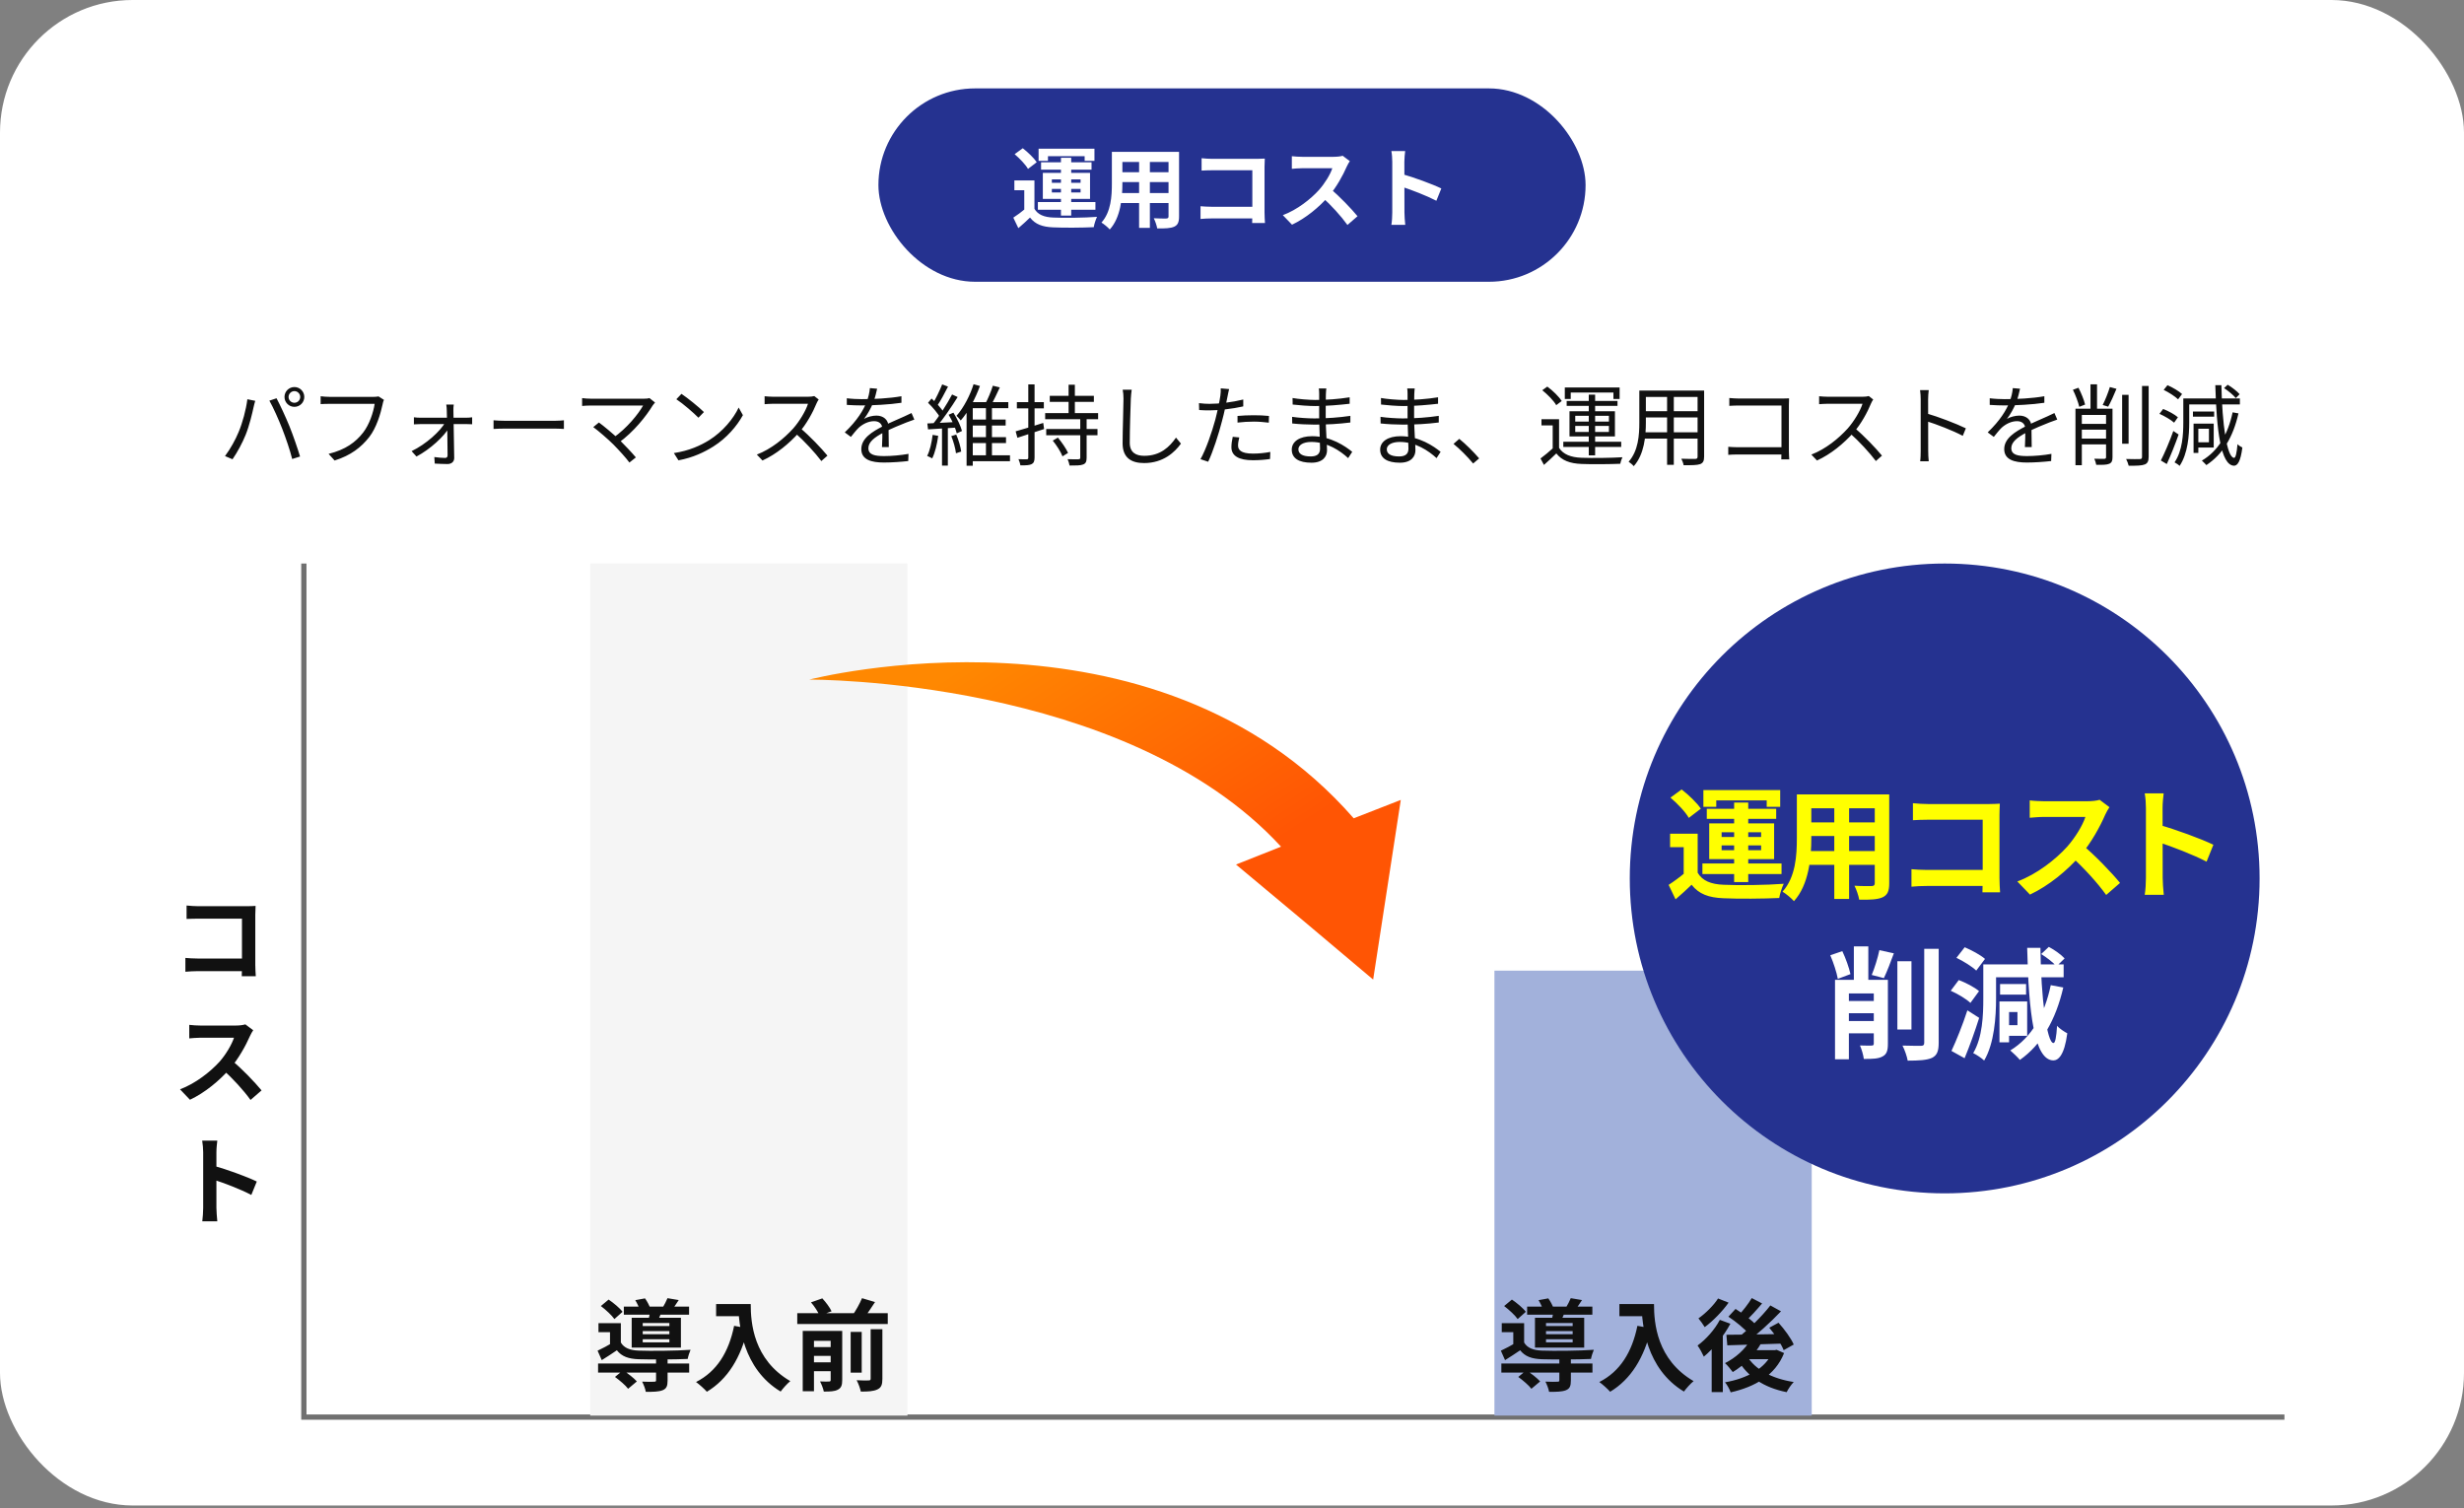
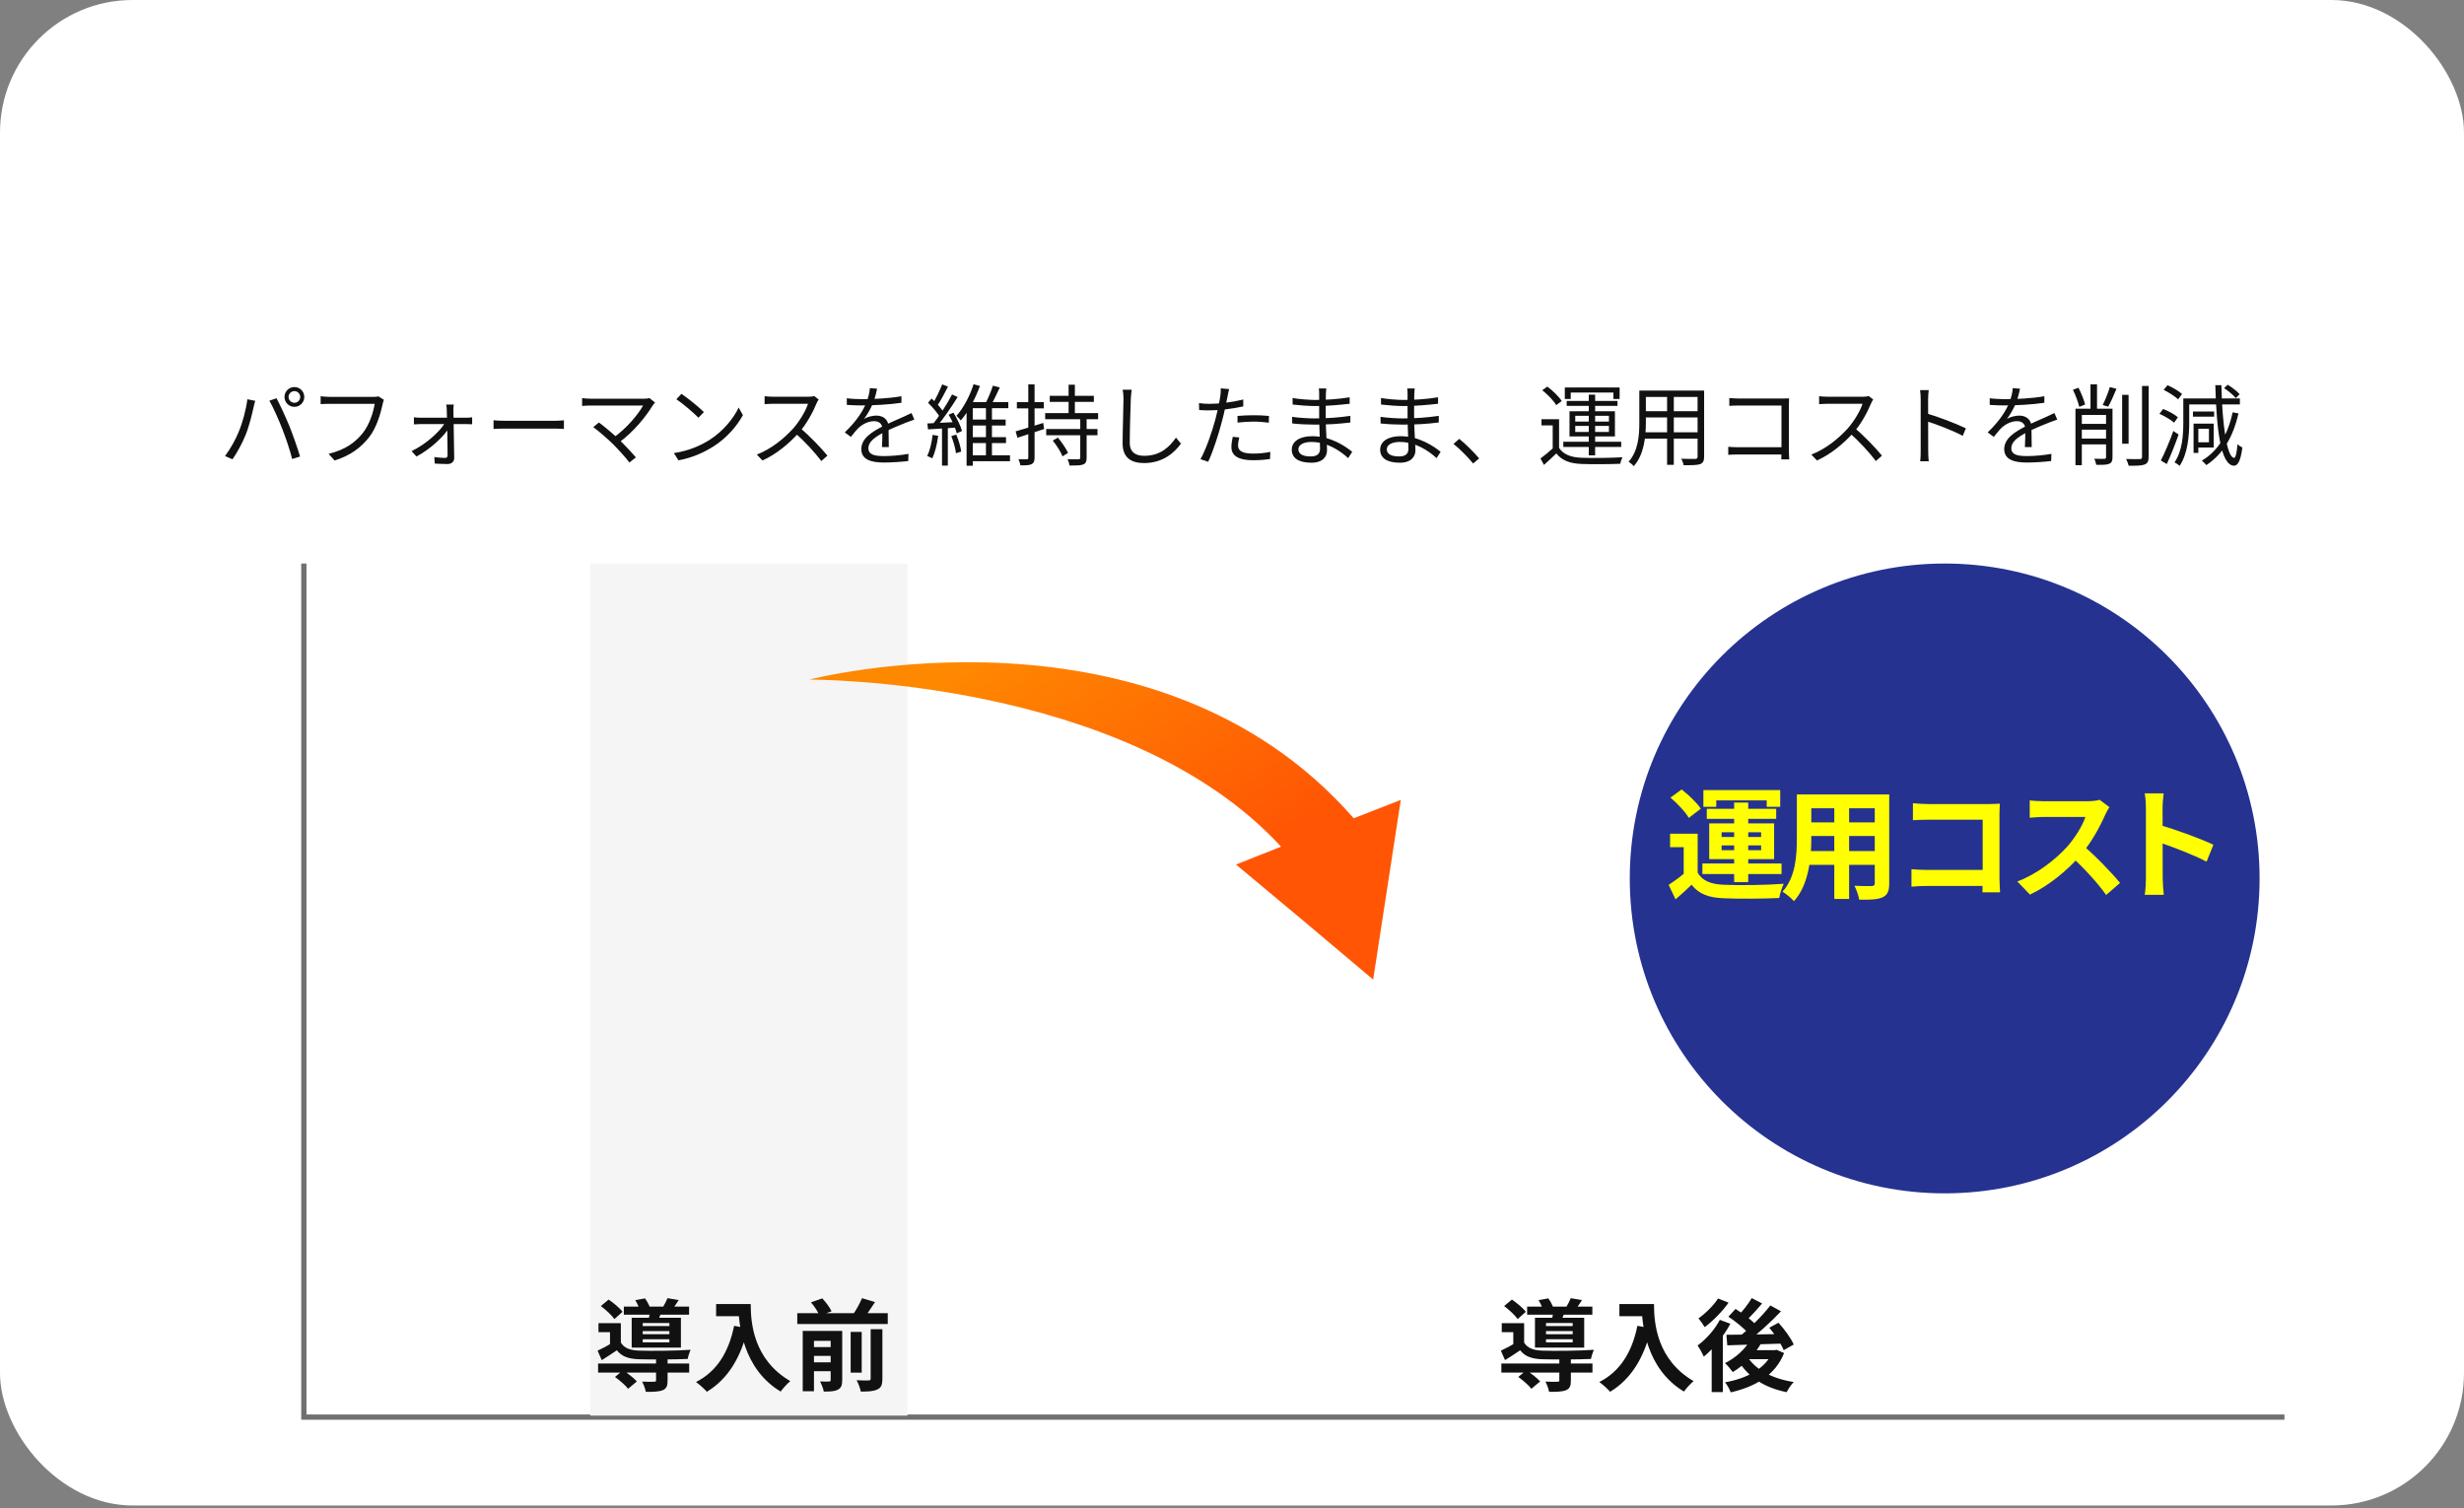
<svg xmlns="http://www.w3.org/2000/svg" width="446" height="273" viewBox="0 0 446 273" fill="none">
  <rect x="0" y="0" width="446" height="273" fill="#808080" stroke="none" />
  <rect width="446" height="272.5" rx="24" fill="white" />
-   <rect x="159" y="16" width="128" height="35" rx="17.5" fill="#253290" />
  <path d="M187.24 32.656V38.544H185.4V34.432H183.608V32.656H187.24ZM187.24 37.792C187.848 38.848 188.984 39.312 190.632 39.376C192.552 39.472 196.344 39.424 198.568 39.248C198.36 39.68 198.056 40.56 197.976 41.12C195.976 41.216 192.568 41.248 190.616 41.152C188.696 41.072 187.4 40.608 186.44 39.376C185.8 40 185.128 40.608 184.328 41.296L183.416 39.392C184.088 38.96 184.872 38.384 185.576 37.792H187.24ZM183.656 27.904L185.128 26.832C186.04 27.536 187.16 28.608 187.656 29.36L186.072 30.576C185.64 29.792 184.568 28.688 183.656 27.904ZM192.04 28.56H193.896V39.024H192.04V28.56ZM190.392 34.192V34.832H195.592V34.192H190.392ZM190.392 32.464V33.088H195.592V32.464H190.392ZM188.76 31.296H197.304V36H188.76V31.296ZM187.992 26.912H198.104V29.12H196.328V28.272H189.688V29.12H187.992V26.912ZM188.44 29.376H197.576V30.704H188.44V29.376ZM187.864 36.576H198.28V37.968H187.864V36.576ZM202.36 27.488H212.184V29.312H202.36V27.488ZM202.36 31.168H212.216V32.96H202.36V31.168ZM202.328 34.944H212.28V36.752H202.328V34.944ZM201.256 27.488H203.16V33.248C203.16 35.792 202.84 39.392 200.872 41.536C200.568 41.168 199.784 40.528 199.368 40.288C201.112 38.352 201.256 35.488 201.256 33.232V27.488ZM211.512 27.488H213.416V39.184C213.416 40.208 213.192 40.72 212.552 41.024C211.88 41.328 210.92 41.36 209.464 41.344C209.384 40.832 209.096 40 208.84 39.504C209.752 39.568 210.808 39.552 211.096 39.552C211.4 39.536 211.512 39.44 211.512 39.168V27.488ZM206.184 28.208H208.136V41.248H206.184V28.208ZM217.496 28.64C218.104 28.704 218.92 28.752 219.48 28.752H227.544C228.008 28.752 228.664 28.72 228.936 28.704C228.92 29.088 228.888 29.712 228.888 30.192V38.48C228.888 39.04 228.936 39.872 228.968 40.368H226.648C226.664 39.888 226.68 39.312 226.68 38.72V30.816H219.48C218.808 30.816 217.944 30.848 217.496 30.88V28.64ZM217.304 37.328C217.848 37.376 218.568 37.424 219.288 37.424H227.944V39.536H219.352C218.728 39.536 217.832 39.568 217.304 39.632V37.328ZM244.328 29.168C244.2 29.344 243.912 29.824 243.768 30.16C243.112 31.68 241.928 33.856 240.552 35.456C238.76 37.52 236.344 39.504 233.864 40.672L232.2 38.944C234.792 37.984 237.256 36.032 238.76 34.368C239.816 33.168 240.792 31.584 241.16 30.448C240.488 30.448 236.408 30.448 235.72 30.448C235.064 30.448 234.184 30.528 233.832 30.56V28.272C234.264 28.336 235.256 28.384 235.72 28.384C236.568 28.384 240.664 28.384 241.368 28.384C242.072 28.384 242.696 28.304 243.032 28.192L244.328 29.168ZM240.76 34.128C242.408 35.472 244.68 37.856 245.72 39.136L243.896 40.72C242.712 39.072 240.968 37.168 239.256 35.616L240.76 34.128ZM252.008 38.48C252.008 37.248 252.008 30.624 252.008 29.28C252.008 28.704 251.96 27.92 251.848 27.344H254.344C254.28 27.92 254.2 28.608 254.2 29.28C254.2 31.04 254.216 37.296 254.216 38.48C254.216 38.928 254.28 40.048 254.36 40.704H251.848C251.96 40.08 252.008 39.104 252.008 38.48ZM253.736 31.488C255.864 32.08 259.32 33.344 260.888 34.112L259.992 36.336C258.168 35.392 255.48 34.368 253.736 33.792V31.488Z" fill="white" />
  <path d="M52.231 71.848C52.231 72.44 52.711 72.904 53.287 72.904C53.863 72.904 54.343 72.44 54.343 71.848C54.343 71.272 53.863 70.792 53.287 70.792C52.711 70.792 52.231 71.272 52.231 71.848ZM51.495 71.848C51.495 70.856 52.295 70.056 53.287 70.056C54.279 70.056 55.079 70.856 55.079 71.848C55.079 72.84 54.279 73.64 53.287 73.64C52.295 73.64 51.495 72.84 51.495 71.848ZM43.191 78.2C43.895 76.536 44.551 74.104 44.775 72.264L46.199 72.552C46.087 72.904 45.975 73.384 45.895 73.72C45.687 74.712 45.127 77.08 44.455 78.728C43.863 80.184 42.983 81.832 42.087 83.128L40.727 82.552C41.735 81.208 42.647 79.528 43.191 78.2ZM51.079 77.592C50.439 75.944 49.447 73.72 48.759 72.52L50.055 72.088C50.679 73.256 51.703 75.464 52.391 77.144C53.031 78.728 53.879 81.176 54.311 82.632L52.887 83.08C52.487 81.464 51.735 79.288 51.079 77.592ZM69.495 72.376C69.383 72.6 69.319 72.856 69.255 73.176C68.903 74.856 68.135 77.432 66.855 79.08C65.399 80.952 63.495 82.44 60.567 83.352L59.479 82.152C62.583 81.384 64.375 80.024 65.719 78.312C66.855 76.856 67.591 74.632 67.815 73.096C66.887 73.096 60.551 73.096 59.623 73.096C58.983 73.096 58.439 73.128 58.039 73.144V71.72C58.471 71.784 59.111 71.832 59.639 71.832C60.551 71.832 66.935 71.832 67.655 71.832C67.895 71.832 68.215 71.816 68.519 71.752L69.495 72.376ZM82.135 73.224C82.071 73.56 82.071 73.944 82.071 74.312C82.103 75.72 82.183 80.584 82.215 82.904C82.215 83.592 81.703 83.992 80.999 83.992C80.375 83.992 79.319 83.944 78.695 83.912L78.615 82.728C79.271 82.824 80.103 82.888 80.567 82.888C80.871 82.888 81.015 82.712 81.015 82.408C81.015 80.52 80.935 75.72 80.871 74.312C80.871 73.992 80.839 73.576 80.775 73.224H82.135ZM74.919 75.528C75.303 75.592 75.735 75.608 76.119 75.608C76.791 75.608 83.735 75.608 84.391 75.608C84.727 75.608 85.239 75.576 85.463 75.528V76.792C85.191 76.776 84.743 76.76 84.439 76.76C83.863 76.76 76.711 76.76 76.135 76.76C75.719 76.76 75.303 76.776 74.919 76.808V75.528ZM74.503 81.656C77.079 80.424 79.703 78.072 80.631 76.392L81.287 76.408L81.303 77.368C80.455 78.936 77.831 81.352 75.383 82.632L74.503 81.656ZM89.335 76.072C89.831 76.12 90.663 76.168 91.575 76.168C92.743 76.168 99.159 76.168 100.343 76.168C101.143 76.168 101.703 76.104 102.071 76.072V77.64C101.735 77.624 101.063 77.576 100.359 77.576C99.143 77.576 92.759 77.576 91.575 77.576C90.695 77.576 89.847 77.608 89.335 77.64V76.072ZM118.567 72.856C118.407 73.032 118.263 73.208 118.167 73.352C116.967 75.32 114.759 78.136 111.927 80.184L110.935 79.288C113.495 77.512 115.559 74.92 116.407 73.4C114.967 73.4 107.911 73.4 106.999 73.4C106.359 73.4 105.671 73.448 105.367 73.48V72.056C105.799 72.12 106.439 72.168 106.999 72.168C107.815 72.168 114.935 72.168 116.535 72.168C116.967 72.168 117.335 72.136 117.559 72.056L118.567 72.856ZM111.031 80.456C110.071 79.496 108.231 77.912 107.383 77.304L108.407 76.472C109.143 77 110.999 78.52 112.151 79.64C113.159 80.648 114.407 81.96 115.095 82.792L113.927 83.72C113.335 82.904 112.055 81.496 111.031 80.456ZM123.351 71.288C124.471 72.04 126.535 73.704 127.415 74.584L126.423 75.608C125.607 74.776 123.623 73.048 122.423 72.264L123.351 71.288ZM121.975 82.008C124.759 81.592 126.839 80.616 128.359 79.672C130.839 78.12 132.775 75.752 133.703 73.768L134.471 75.144C133.383 77.128 131.527 79.304 129.111 80.824C127.495 81.832 125.479 82.824 122.807 83.32L121.975 82.008ZM148.19 72.312C148.094 72.44 147.886 72.792 147.806 73C147.166 74.584 145.95 76.824 144.622 78.296C142.83 80.296 140.542 82.2 138.014 83.352L136.99 82.28C139.582 81.288 141.934 79.368 143.582 77.544C144.67 76.312 145.838 74.408 146.254 73.08C145.678 73.08 140.558 73.08 140.014 73.08C139.438 73.08 138.574 73.144 138.398 73.16V71.72C138.606 71.752 139.518 71.816 140.014 71.816C140.638 71.816 145.582 71.816 146.19 71.816C146.702 71.816 147.134 71.768 147.39 71.688L148.19 72.312ZM144.83 77.464C146.558 78.904 148.686 81.144 149.774 82.472L148.67 83.448C147.518 81.928 145.646 79.88 143.918 78.36L144.83 77.464ZM158.766 70.36C158.622 70.984 158.446 71.864 158.03 72.936C157.63 73.912 157.038 74.984 156.398 75.816C157.022 75.448 157.934 75.224 158.638 75.224C159.87 75.224 160.83 75.96 160.83 77.256C160.83 78.088 160.862 79.928 160.878 80.92H159.646C159.71 80.072 159.726 78.424 159.71 77.592C159.694 76.664 159.054 76.232 158.222 76.232C157.198 76.232 156.19 76.744 155.454 77.4C154.99 77.848 154.542 78.424 154.014 79.08L152.91 78.264C155.214 76.056 156.286 74.2 156.83 72.84C157.182 71.96 157.406 71 157.454 70.248L158.766 70.36ZM153.278 72.088C154.142 72.2 155.246 72.248 155.982 72.248C158.142 72.248 160.91 72.12 163.166 71.72V72.904C160.926 73.24 157.95 73.384 155.918 73.384C155.23 73.384 154.174 73.352 153.278 73.288V72.088ZM165.502 75.944C165.102 76.072 164.526 76.296 164.094 76.456C162.958 76.904 161.438 77.512 159.886 78.312C158.302 79.144 157.182 80.008 157.182 81.112C157.182 82.36 158.414 82.552 160.062 82.552C161.31 82.552 163.038 82.408 164.446 82.152L164.398 83.448C163.182 83.592 161.406 83.72 160.014 83.72C157.742 83.72 155.902 83.224 155.902 81.288C155.902 79.336 157.886 78.136 159.79 77.16C161.31 76.376 162.606 75.88 163.662 75.384C164.142 75.16 164.542 74.984 164.99 74.76L165.502 75.944ZM176.078 72.792H182.51V73.88H176.078V84.296H174.958V73.528L175.662 72.792H176.078ZM175.566 75.944H182.03V77.016H175.566V75.944ZM175.566 79.128H182.094V80.2H175.566V79.128ZM175.374 82.408H182.814V83.48H175.374V82.408ZM178.462 73.4H179.55V82.792H178.462V73.4ZM176.222 69.544L177.374 69.864C176.606 71.992 175.358 74.456 173.902 76.104C173.71 75.864 173.358 75.464 173.134 75.256C174.478 73.768 175.646 71.416 176.222 69.544ZM179.71 69.816L180.974 70.12C180.446 71.272 179.822 72.6 179.294 73.464L178.302 73.16C178.798 72.264 179.406 70.824 179.71 69.816ZM170.542 69.576L171.598 69.976C170.99 71.16 170.238 72.6 169.614 73.48L168.798 73.128C169.374 72.2 170.126 70.632 170.542 69.576ZM172.334 71.4L173.342 71.864C172.238 73.64 170.686 75.912 169.486 77.304L168.75 76.888C169.95 75.464 171.454 73.08 172.334 71.4ZM167.982 72.904L168.622 72.136C169.486 72.92 170.462 73.992 170.878 74.728L170.19 75.624C169.79 74.856 168.83 73.72 167.982 72.904ZM171.71 75.064L172.574 74.696C173.246 75.752 173.902 77.128 174.126 78.008L173.182 78.44C172.974 77.544 172.35 76.12 171.71 75.064ZM167.854 76.648C169.246 76.584 171.246 76.488 173.262 76.376V77.384C171.358 77.512 169.438 77.624 167.982 77.72L167.854 76.648ZM172.19 78.936L173.086 78.664C173.518 79.64 173.886 80.904 173.982 81.736L173.038 82.04C172.942 81.192 172.59 79.912 172.19 78.936ZM168.814 78.712L169.822 78.888C169.614 80.408 169.246 81.944 168.734 82.968C168.542 82.84 168.062 82.632 167.822 82.52C168.334 81.544 168.638 80.104 168.814 78.712ZM170.51 77.112H171.566V84.28H170.51V77.112ZM190.014 71.64H197.998V72.744H190.014V71.64ZM189.374 77.656H198.654V78.776H189.374V77.656ZM189.182 74.776H198.766V75.88H189.182V74.776ZM193.422 69.64H194.558V75.352H193.422V69.64ZM195.534 75.64H196.686V82.84C196.686 83.56 196.526 83.896 196.046 84.072C195.582 84.264 194.798 84.264 193.598 84.264C193.55 83.928 193.39 83.448 193.246 83.112C194.142 83.144 194.974 83.144 195.214 83.128C195.47 83.112 195.534 83.048 195.534 82.824V75.64ZM190.558 79.752L191.486 79.208C192.19 80.056 192.99 81.208 193.326 81.976L192.318 82.6C192.03 81.816 191.262 80.616 190.558 79.752ZM183.838 78.072C185.102 77.72 186.99 77.144 188.83 76.552L188.99 77.656C187.31 78.216 185.518 78.792 184.158 79.24L183.838 78.072ZM184.062 72.792H188.942V73.912H184.062V72.792ZM186.126 69.576H187.262V82.84C187.262 83.496 187.102 83.832 186.702 84.024C186.334 84.2 185.71 84.248 184.702 84.232C184.654 83.944 184.51 83.448 184.35 83.112C185.054 83.144 185.662 83.144 185.854 83.128C186.046 83.128 186.126 83.064 186.126 82.84V69.576ZM204.846 70.536C204.766 71.064 204.718 71.624 204.686 72.152C204.622 73.96 204.494 77.752 204.494 80.136C204.494 81.896 205.598 82.504 207.118 82.504C210.046 82.504 211.71 80.872 212.862 79.208L213.758 80.296C212.67 81.816 210.59 83.816 207.086 83.816C204.782 83.816 203.198 82.872 203.198 80.248C203.198 77.88 203.358 73.832 203.358 72.152C203.358 71.56 203.31 71 203.214 70.536H204.846ZM222.478 70.424C222.382 70.776 222.27 71.384 222.206 71.688C221.966 72.84 221.63 74.648 221.182 76.248C220.606 78.52 219.534 81.832 218.686 83.576L217.294 83.112C218.254 81.448 219.374 78.2 219.982 75.944C220.366 74.472 220.782 72.456 220.894 71.624C220.958 71.176 220.99 70.632 220.958 70.296L222.478 70.424ZM218.942 73.096C220.702 73.096 223.054 72.808 225.038 72.312V73.56C223.054 74.008 220.638 74.28 218.91 74.28C218.206 74.28 217.646 74.264 217.054 74.216L217.022 72.968C217.774 73.064 218.35 73.096 218.942 73.096ZM223.998 75.288C224.83 75.208 225.902 75.16 226.926 75.16C227.854 75.16 228.83 75.192 229.694 75.288L229.662 76.504C228.83 76.408 227.902 76.312 226.958 76.312C225.966 76.312 224.974 76.376 223.998 76.488V75.288ZM224.318 79.176C224.19 79.704 224.094 80.2 224.094 80.616C224.094 81.368 224.526 82.104 226.798 82.104C227.854 82.104 228.942 81.992 229.934 81.8L229.886 83.08C229.022 83.208 227.95 83.304 226.782 83.304C224.27 83.304 222.894 82.536 222.894 80.952C222.894 80.344 222.99 79.736 223.134 79.064L224.318 79.176ZM240.074 70.312C240.042 70.584 240.01 70.904 239.994 71.384C239.962 72.024 239.962 74.168 239.962 75.512C239.962 77.624 240.202 80.424 240.202 81.496C240.202 82.616 239.466 83.752 237.386 83.752C235.082 83.752 233.818 82.936 233.818 81.384C233.818 79.928 235.21 78.952 237.514 78.952C240.89 78.952 243.53 80.776 244.762 81.784L244.026 82.92C242.586 81.592 240.218 79.992 237.37 79.992C235.834 79.992 235.018 80.584 235.018 81.32C235.018 82.072 235.642 82.616 237.226 82.616C238.154 82.616 238.938 82.344 238.938 81.224C238.938 79.992 238.778 76.92 238.778 75.512C238.778 74.072 238.778 72.392 238.778 71.272C238.778 71 238.762 70.52 238.714 70.312H240.074ZM233.962 72.04C234.986 72.232 236.986 72.392 238.042 72.392C240.074 72.392 242.218 72.248 244.298 71.912V73.08C242.49 73.288 240.202 73.496 238.058 73.496C236.954 73.496 234.986 73.352 233.978 73.224L233.962 72.04ZM233.882 75.448C235.018 75.624 236.842 75.736 237.898 75.736C240.218 75.736 242.346 75.576 244.426 75.272V76.472C242.25 76.744 240.298 76.856 237.898 76.856C236.794 76.856 235.034 76.776 233.898 76.648L233.882 75.448ZM256.074 70.312C256.042 70.584 256.01 70.904 255.994 71.384C255.962 72.024 255.962 74.168 255.962 75.512C255.962 77.624 256.202 80.424 256.202 81.496C256.202 82.616 255.466 83.752 253.386 83.752C251.082 83.752 249.818 82.936 249.818 81.384C249.818 79.928 251.21 78.952 253.514 78.952C256.89 78.952 259.53 80.776 260.762 81.784L260.026 82.92C258.586 81.592 256.218 79.992 253.37 79.992C251.834 79.992 251.018 80.584 251.018 81.32C251.018 82.072 251.642 82.616 253.226 82.616C254.154 82.616 254.938 82.344 254.938 81.224C254.938 79.992 254.778 76.92 254.778 75.512C254.778 74.072 254.778 72.392 254.778 71.272C254.778 71 254.762 70.52 254.714 70.312H256.074ZM249.962 72.04C250.986 72.232 252.986 72.392 254.042 72.392C256.074 72.392 258.218 72.248 260.298 71.912V73.08C258.49 73.288 256.202 73.496 254.058 73.496C252.954 73.496 250.986 73.352 249.978 73.224L249.962 72.04ZM249.882 75.448C251.018 75.624 252.842 75.736 253.898 75.736C256.218 75.736 258.346 75.576 260.426 75.272V76.472C258.25 76.744 256.298 76.856 253.898 76.856C252.794 76.856 251.034 76.776 249.898 76.648L249.882 75.448ZM266.649 83.896C265.609 82.632 264.233 81.272 263.097 80.344L264.137 79.432C265.289 80.36 266.729 81.8 267.737 82.968L266.649 83.896ZM282.201 75.88V81.544H281.049V77H279.017V75.88H282.201ZM282.201 81.064C282.953 82.248 284.361 82.792 286.265 82.856C288.041 82.936 291.737 82.888 293.673 82.76C293.529 83.032 293.337 83.592 293.289 83.944C291.481 84.024 288.057 84.056 286.265 83.976C284.153 83.896 282.697 83.336 281.705 82.072C281.001 82.76 280.265 83.448 279.465 84.152L278.841 82.984C279.545 82.472 280.409 81.752 281.161 81.064H282.201ZM279.161 70.632L280.073 69.976C281.065 70.696 282.185 71.8 282.681 72.584L281.689 73.336C281.241 72.536 280.137 71.416 279.161 70.632ZM287.577 71.432H288.729V82.424H287.577V71.432ZM285.129 77.096V78.184H291.225V77.096H285.129ZM285.129 75.256V76.312H291.225V75.256H285.129ZM284.089 74.44H292.313V79H284.089V74.44ZM283.241 70.136H293.161V72.216H292.041V71.048H284.313V72.216H283.241V70.136ZM283.577 72.568H292.777V73.464H283.577V72.568ZM282.969 79.96H293.449V80.904H282.969V79.96ZM297.401 70.696H307.753V71.848H297.401V70.696ZM297.401 74.424H307.737V75.56H297.401V74.424ZM297.321 78.248H307.769V79.384H297.321V78.248ZM296.729 70.696H297.913V76.504C297.913 78.936 297.625 82.248 295.721 84.376C295.529 84.136 295.049 83.736 294.793 83.576C296.553 81.592 296.729 78.744 296.729 76.488V70.696ZM307.273 70.696H308.457V82.648C308.457 83.432 308.265 83.8 307.737 84.008C307.193 84.2 306.265 84.216 304.745 84.2C304.697 83.88 304.505 83.352 304.329 83.032C305.465 83.08 306.553 83.064 306.857 83.064C307.161 83.048 307.273 82.952 307.273 82.648V70.696ZM301.753 71.128H302.969V84.136H301.753V71.128ZM313.017 72.04C313.561 72.088 314.249 72.136 314.777 72.136H322.649C323.049 72.136 323.513 72.12 323.833 72.104C323.817 72.456 323.801 72.968 323.801 73.336V81.608C323.801 82.184 323.849 82.904 323.865 83.144H322.425C322.425 82.904 322.457 82.312 322.457 81.736V73.4H314.777C314.185 73.4 313.401 73.432 313.017 73.464V72.04ZM312.825 80.872C313.225 80.904 313.929 80.952 314.585 80.952H323.177V82.264H314.633C313.977 82.264 313.257 82.28 312.825 82.328V80.872ZM339.065 72.312C338.969 72.44 338.761 72.792 338.681 73C338.041 74.584 336.825 76.824 335.497 78.296C333.705 80.296 331.417 82.2 328.889 83.352L327.865 82.28C330.457 81.288 332.809 79.368 334.457 77.544C335.545 76.312 336.713 74.408 337.129 73.08C336.553 73.08 331.433 73.08 330.889 73.08C330.313 73.08 329.449 73.144 329.273 73.16V71.72C329.481 71.752 330.393 71.816 330.889 71.816C331.513 71.816 336.457 71.816 337.065 71.816C337.577 71.816 338.009 71.768 338.265 71.688L339.065 72.312ZM335.705 77.464C337.433 78.904 339.561 81.144 340.649 82.472L339.545 83.448C338.393 81.928 336.521 79.88 334.793 78.36L335.705 77.464ZM347.657 81.592C347.657 80.696 347.657 73.624 347.657 72.296C347.657 71.832 347.625 71.128 347.545 70.616H349.113C349.049 71.112 349.001 71.8 349.001 72.296C349.001 74.776 349.017 80.84 349.017 81.592C349.017 82.104 349.049 82.968 349.113 83.496H347.561C347.641 82.984 347.657 82.184 347.657 81.592ZM348.713 74.824C350.825 75.432 354.057 76.664 355.833 77.528L355.273 78.888C353.449 77.912 350.457 76.776 348.713 76.232V74.824ZM365.641 70.36C365.497 70.984 365.321 71.864 364.905 72.936C364.505 73.912 363.913 74.984 363.273 75.816C363.897 75.448 364.809 75.224 365.513 75.224C366.745 75.224 367.705 75.96 367.705 77.256C367.705 78.088 367.737 79.928 367.753 80.92H366.521C366.585 80.072 366.601 78.424 366.585 77.592C366.569 76.664 365.929 76.232 365.097 76.232C364.073 76.232 363.065 76.744 362.329 77.4C361.865 77.848 361.417 78.424 360.889 79.08L359.785 78.264C362.089 76.056 363.161 74.2 363.705 72.84C364.057 71.96 364.281 71 364.329 70.248L365.641 70.36ZM360.153 72.088C361.017 72.2 362.121 72.248 362.857 72.248C365.017 72.248 367.785 72.12 370.041 71.72V72.904C367.801 73.24 364.825 73.384 362.793 73.384C362.105 73.384 361.049 73.352 360.153 73.288V72.088ZM372.377 75.944C371.977 76.072 371.401 76.296 370.969 76.456C369.833 76.904 368.313 77.512 366.761 78.312C365.177 79.144 364.057 80.008 364.057 81.112C364.057 82.36 365.289 82.552 366.937 82.552C368.185 82.552 369.913 82.408 371.321 82.152L371.273 83.448C370.057 83.592 368.281 83.72 366.889 83.72C364.617 83.72 362.777 83.224 362.777 81.288C362.777 79.336 364.761 78.136 366.665 77.16C368.185 76.376 369.481 75.88 370.537 75.384C371.017 75.16 371.417 74.984 371.865 74.76L372.377 75.944ZM384.121 71.464H385.289V80.312H384.121V71.464ZM387.721 69.864H388.921V82.68C388.921 83.512 388.697 83.88 388.201 84.072C387.673 84.28 386.777 84.312 385.305 84.296C385.225 83.96 385.033 83.432 384.841 83.08C385.993 83.112 386.985 83.112 387.305 83.096C387.609 83.096 387.721 83 387.721 82.696V69.864ZM376.137 79.384H382.121V80.44H376.137V79.384ZM376.137 76.728H382.121V77.768H376.137V76.728ZM378.393 69.56H379.577V74.744H378.393V69.56ZM381.209 73.976H382.377V82.76C382.377 83.416 382.233 83.752 381.785 83.944C381.337 84.136 380.633 84.152 379.433 84.136C379.385 83.832 379.241 83.352 379.081 83.032C379.913 83.064 380.681 83.048 380.905 83.048C381.129 83.032 381.209 82.968 381.209 82.744V73.976ZM375.209 70.552L376.217 70.184C376.713 71.144 377.225 72.408 377.417 73.224L376.361 73.64C376.169 72.808 375.689 71.512 375.209 70.552ZM381.897 70.056L383.097 70.376C382.633 71.496 382.073 72.776 381.593 73.608L380.601 73.304C381.049 72.44 381.609 71.032 381.897 70.056ZM375.673 73.976H381.817V75.112H376.825V84.2H375.673V73.976ZM402.569 70.248L403.225 69.64C404.009 70.104 404.937 70.824 405.385 71.352L404.697 72.056C404.265 71.528 403.353 70.76 402.569 70.248ZM397.545 76.68H400.697V81H397.545V80.056H399.833V77.608H397.545V76.68ZM404.121 74.632L405.177 74.824C404.201 79.128 402.345 82.216 399.369 84.184C399.193 83.976 398.777 83.576 398.553 83.368C401.513 81.624 403.257 78.648 404.121 74.632ZM395.193 72.12H396.265V76.44C396.265 78.776 396.025 82.088 394.521 84.328C394.329 84.12 393.865 83.816 393.609 83.688C395.049 81.576 395.193 78.616 395.193 76.44V72.12ZM395.849 72.12H405.433V73.208H395.849V72.12ZM396.937 74.488H400.777V75.416H396.937V74.488ZM397.049 76.68H397.913V81.976H397.049V76.68ZM391.641 70.568L392.329 69.72C393.257 70.12 394.393 70.792 394.969 71.32L394.249 72.28C393.705 71.752 392.585 71.032 391.641 70.568ZM390.873 74.904L391.545 74.024C392.489 74.392 393.641 75.016 394.217 75.528L393.529 76.504C392.969 75.992 391.817 75.32 390.873 74.904ZM391.129 83.352C391.785 82.072 392.729 79.88 393.385 78.008L394.345 78.648C393.737 80.392 392.905 82.456 392.201 83.992L391.129 83.352ZM400.985 69.72H402.089C402.217 76.696 403.081 82.808 404.377 82.872C404.665 82.888 404.873 81.992 405.001 80.392C405.193 80.632 405.673 80.904 405.881 81C405.561 83.608 404.969 84.296 404.377 84.296C401.961 84.232 401.209 77.816 400.985 69.72Z" fill="#111111" />
  <path d="M413.5 256.5H55V102" stroke="#707070" stroke-width="0.951" />
  <path d="M164.259 102H106.83V256.225H164.259V102Z" fill="#F5F5F5" />
-   <path d="M327.933 175.689H270.503V256.225H327.933V175.689Z" fill="#A2B1DB" />
  <path d="M236.138 166.847L223.726 156.483L231.877 153.25C203.718 122.633 146.475 123.013 146.475 123.013C146.475 123.013 208.906 106.754 245.03 148.115L253.552 144.787L251.051 161.047L248.55 177.306L236.138 166.847Z" fill="url(#paint0_linear_1105_405)" />
-   <path d="M33.772 163.9C34.42 163.972 35.338 164.026 35.932 164.026H44.734C45.256 164.026 45.976 163.99 46.264 163.972C46.246 164.386 46.21 165.07 46.21 165.592V174.646C46.21 175.258 46.264 176.176 46.3 176.698H43.762C43.78 176.176 43.798 175.564 43.798 174.916V166.276H35.932C35.194 166.276 34.276 166.312 33.772 166.33V163.9ZM33.556 173.386C34.15 173.44 34.942 173.494 35.734 173.494H45.166V175.78H35.806C35.122 175.78 34.132 175.834 33.556 175.888V173.386ZM45.832 186.476C45.688 186.674 45.382 187.196 45.22 187.574C44.5 189.23 43.186 191.606 41.692 193.352C39.73 195.602 37.102 197.78 34.384 199.058L32.584 197.168C35.392 196.124 38.092 193.982 39.748 192.164C40.9 190.85 41.944 189.068 42.358 187.826C41.62 187.826 37.084 187.826 36.346 187.826C35.608 187.826 34.654 187.916 34.258 187.952V185.504C34.744 185.576 35.824 185.63 36.346 185.63C37.264 185.63 41.8 185.63 42.592 185.63C43.348 185.63 44.032 185.54 44.41 185.414L45.832 186.476ZM41.908 191.912C43.726 193.352 46.21 195.98 47.344 197.366L45.346 199.094C44.068 197.312 42.16 195.242 40.27 193.532L41.908 191.912ZM36.778 218.628C36.778 217.296 36.778 210.06 36.778 208.584C36.778 207.954 36.706 207.09 36.598 206.46H39.334C39.262 207.09 39.172 207.846 39.172 208.584C39.172 210.51 39.172 217.332 39.172 218.628C39.172 219.132 39.262 220.356 39.334 221.058H36.616C36.706 220.374 36.778 219.33 36.778 218.628ZM38.65 210.996C40.99 211.644 44.752 213.012 46.48 213.858L45.49 216.288C43.51 215.244 40.558 214.128 38.65 213.516V210.996Z" fill="#111111" />
  <path d="M108.256 246.8H124.744V248.438H108.256V246.8ZM112.918 236.504H124.726V237.962H112.918V236.504ZM118.75 245.846H120.838V249.878C120.838 250.85 120.658 251.354 119.92 251.642C119.218 251.912 118.246 251.93 116.896 251.93C116.806 251.372 116.5 250.598 116.23 250.076C117.112 250.13 118.12 250.112 118.39 250.094C118.678 250.094 118.75 250.04 118.75 249.824V245.846ZM111.316 249.23L112.774 248.024C113.638 248.582 114.736 249.428 115.276 250.04L113.692 251.372C113.242 250.76 112.162 249.842 111.316 249.23ZM108.76 236.396L110.164 235.226C111.064 235.838 112.18 236.756 112.684 237.44L111.208 238.754C110.74 238.07 109.66 237.08 108.76 236.396ZM114.988 235.334L116.752 235.01C117.13 235.532 117.526 236.27 117.688 236.774L115.834 237.152C115.69 236.666 115.33 235.892 114.988 235.334ZM116.338 240.932V241.49H121.162V240.932H116.338ZM116.338 242.408V242.966H121.162V242.408H116.338ZM116.338 239.474V240.014H121.162V239.474H116.338ZM114.34 238.52H123.25V243.92H114.34V238.52ZM112.378 239.492V243.722H110.416V241.13H108.328V239.492H112.378ZM117.706 237.098L119.848 237.242C119.578 237.926 119.326 238.502 119.128 238.952L117.418 238.736C117.544 238.214 117.67 237.548 117.706 237.098ZM120.82 234.974L122.854 235.316C122.422 236.018 121.99 236.594 121.648 237.044L119.938 236.702C120.244 236.18 120.622 235.478 120.82 234.974ZM112.378 243.002C112.954 243.992 114.052 244.406 115.582 244.46C117.778 244.55 122.494 244.496 124.996 244.316C124.816 244.712 124.564 245.486 124.474 245.972C122.17 246.08 117.814 246.098 115.6 246.026C113.764 245.954 112.558 245.54 111.658 244.406C110.812 245 109.912 245.558 108.922 246.188L108.166 244.478C109.012 244.082 110.038 243.542 110.938 243.002H112.378ZM129.622 236.036H134.716V238.232H129.622V236.036ZM133.654 236.036H135.886C135.886 239.456 136.372 246.08 143.05 249.986C142.546 250.382 141.682 251.336 141.304 251.876C134.446 247.754 133.654 239.708 133.654 236.036ZM132.88 239.978L135.364 240.428C134.104 245.774 131.71 249.644 127.948 251.912C127.552 251.444 126.544 250.544 125.986 250.148C129.748 248.24 131.908 244.748 132.88 239.978ZM144.31 237.692H160.69V239.654H144.31V237.692ZM146.434 243.83H151.114V245.414H146.434V243.83ZM146.434 246.584H151.114V248.186H146.434V246.584ZM153.976 241.076H155.974V248.456H153.976V241.076ZM150.358 240.896H152.446V249.806C152.446 250.724 152.266 251.228 151.654 251.534C151.06 251.858 150.232 251.876 149.116 251.876C149.008 251.336 148.702 250.544 148.432 250.04C149.098 250.076 149.836 250.076 150.052 250.058C150.286 250.058 150.358 249.986 150.358 249.77V240.896ZM157.594 240.59H159.718V249.572C159.718 250.616 159.52 251.174 158.8 251.498C158.116 251.822 157.144 251.894 155.812 251.876C155.704 251.3 155.362 250.382 155.056 249.824C155.974 249.878 156.91 249.878 157.216 249.86C157.504 249.86 157.594 249.788 157.594 249.536V240.59ZM146.794 235.73L148.846 235.01C149.494 235.712 150.214 236.666 150.52 237.35L148.342 238.124C148.09 237.476 147.424 236.45 146.794 235.73ZM156.028 234.974L158.386 235.676C157.648 236.828 156.856 237.98 156.226 238.772L154.282 238.106C154.894 237.26 155.632 235.946 156.028 234.974ZM145.3 240.896H150.97V242.696H147.334V251.822H145.3V240.896Z" fill="#111111" />
  <path d="M271.756 246.8H288.244V248.438H271.756V246.8ZM276.418 236.504H288.226V237.962H276.418V236.504ZM282.25 245.846H284.338V249.878C284.338 250.85 284.158 251.354 283.42 251.642C282.718 251.912 281.746 251.93 280.396 251.93C280.306 251.372 280 250.598 279.73 250.076C280.612 250.13 281.62 250.112 281.89 250.094C282.178 250.094 282.25 250.04 282.25 249.824V245.846ZM274.816 249.23L276.274 248.024C277.138 248.582 278.236 249.428 278.776 250.04L277.192 251.372C276.742 250.76 275.662 249.842 274.816 249.23ZM272.26 236.396L273.664 235.226C274.564 235.838 275.68 236.756 276.184 237.44L274.708 238.754C274.24 238.07 273.16 237.08 272.26 236.396ZM278.488 235.334L280.252 235.01C280.63 235.532 281.026 236.27 281.188 236.774L279.334 237.152C279.19 236.666 278.83 235.892 278.488 235.334ZM279.838 240.932V241.49H284.662V240.932H279.838ZM279.838 242.408V242.966H284.662V242.408H279.838ZM279.838 239.474V240.014H284.662V239.474H279.838ZM277.84 238.52H286.75V243.92H277.84V238.52ZM275.878 239.492V243.722H273.916V241.13H271.828V239.492H275.878ZM281.206 237.098L283.348 237.242C283.078 237.926 282.826 238.502 282.628 238.952L280.918 238.736C281.044 238.214 281.17 237.548 281.206 237.098ZM284.32 234.974L286.354 235.316C285.922 236.018 285.49 236.594 285.148 237.044L283.438 236.702C283.744 236.18 284.122 235.478 284.32 234.974ZM275.878 243.002C276.454 243.992 277.552 244.406 279.082 244.46C281.278 244.55 285.994 244.496 288.496 244.316C288.316 244.712 288.064 245.486 287.974 245.972C285.67 246.08 281.314 246.098 279.1 246.026C277.264 245.954 276.058 245.54 275.158 244.406C274.312 245 273.412 245.558 272.422 246.188L271.666 244.478C272.512 244.082 273.538 243.542 274.438 243.002H275.878ZM293.122 236.036H298.216V238.232H293.122V236.036ZM297.154 236.036H299.386C299.386 239.456 299.872 246.08 306.55 249.986C306.046 250.382 305.182 251.336 304.804 251.876C297.946 247.754 297.154 239.708 297.154 236.036ZM296.38 239.978L298.864 240.428C297.604 245.774 295.21 249.644 291.448 251.912C291.052 251.444 290.044 250.544 289.486 250.148C293.248 248.24 295.408 244.748 296.38 239.978ZM316.846 242.498L318.79 243.11C317.602 245.252 315.622 247.16 313.642 248.348C313.354 247.934 312.67 247.106 312.238 246.728C314.11 245.792 315.892 244.244 316.846 242.498ZM317.08 234.956L318.952 235.928C317.998 237.062 316.9 238.268 316.036 239.06L314.56 238.214C315.406 237.35 316.486 235.982 317.08 234.956ZM320.446 236.288L322.372 237.35C320.446 239.384 317.908 241.688 315.892 243.146L314.47 242.21C316.468 240.68 318.952 238.232 320.446 236.288ZM312.85 238.322L314.146 236.918C315.46 237.746 317.152 238.97 317.926 239.906L316.558 241.454C315.82 240.536 314.2 239.204 312.85 238.322ZM320.248 240.32L321.922 239.42C322.984 240.59 324.19 242.228 324.676 243.362L322.858 244.388C322.426 243.29 321.31 241.562 320.248 240.32ZM312.49 241.598C315.1 241.58 319.15 241.526 322.948 241.454L322.876 243.182C319.222 243.308 315.352 243.434 312.652 243.506L312.49 241.598ZM316.234 245.468C317.692 247.898 320.734 249.536 324.676 250.148C324.226 250.598 323.668 251.426 323.398 251.984C319.258 251.156 316.288 249.176 314.488 246.026L316.234 245.468ZM316.684 244.388H321.526V246.008H315.244L316.684 244.388ZM320.824 244.388H321.238L321.58 244.316L322.93 244.91C321.328 248.96 317.638 251.03 313.264 252.02C313.084 251.48 312.616 250.634 312.238 250.202C316.198 249.518 319.636 247.682 320.824 244.694V244.388ZM311.302 238.898L313.21 239.6C312.04 241.796 310.168 244.1 308.404 245.558C308.206 245.09 307.63 244.01 307.27 243.542C308.8 242.426 310.366 240.68 311.302 238.898ZM310.978 235.028L312.886 235.784C311.77 237.35 310.078 239.096 308.566 240.212C308.296 239.78 307.774 239.024 307.432 238.628C308.728 237.728 310.24 236.216 310.978 235.028ZM309.826 242.786L311.662 240.95L311.842 241.04V251.966H309.826V242.786Z" fill="#111111" />
  <circle cx="352" cy="159" r="57" fill="#253290" />
  <path d="M307.29 150.902V158.998H304.76V153.344H302.296V150.902H307.29ZM307.29 157.964C308.126 159.416 309.688 160.054 311.954 160.142C314.594 160.274 319.808 160.208 322.866 159.966C322.58 160.56 322.162 161.77 322.052 162.54C319.302 162.672 314.616 162.716 311.932 162.584C309.292 162.474 307.51 161.836 306.19 160.142C305.31 161 304.386 161.836 303.286 162.782L302.032 160.164C302.956 159.57 304.034 158.778 305.002 157.964H307.29ZM302.362 144.368L304.386 142.894C305.64 143.862 307.18 145.336 307.862 146.37L305.684 148.042C305.09 146.964 303.616 145.446 302.362 144.368ZM313.89 145.27H316.442V159.658H313.89V145.27ZM311.624 153.014V153.894H318.774V153.014H311.624ZM311.624 150.638V151.496H318.774V150.638H311.624ZM309.38 149.032H321.128V155.5H309.38V149.032ZM308.324 143.004H322.228V146.04H319.786V144.874H310.656V146.04H308.324V143.004ZM308.94 146.392H321.502V148.218H308.94V146.392ZM308.148 156.292H322.47V158.206H308.148V156.292ZM326.76 143.796H340.268V146.304H326.76V143.796ZM326.76 148.856H340.312V151.32H326.76V148.856ZM326.716 154.048H340.4V156.534H326.716V154.048ZM325.242 143.796H327.86V151.716C327.86 155.214 327.42 160.164 324.714 163.112C324.296 162.606 323.218 161.726 322.646 161.396C325.044 158.734 325.242 154.796 325.242 151.694V143.796ZM339.344 143.796H341.962V159.878C341.962 161.286 341.654 161.99 340.774 162.408C339.85 162.826 338.53 162.87 336.528 162.848C336.418 162.144 336.022 161 335.67 160.318C336.924 160.406 338.376 160.384 338.772 160.384C339.19 160.362 339.344 160.23 339.344 159.856V143.796ZM332.018 144.786H334.702V162.716H332.018V144.786ZM346.252 145.38C347.088 145.468 348.21 145.534 348.98 145.534H360.068C360.706 145.534 361.608 145.49 361.982 145.468C361.96 145.996 361.916 146.854 361.916 147.514V158.91C361.916 159.68 361.982 160.824 362.026 161.506H358.836C358.858 160.846 358.88 160.054 358.88 159.24V148.372H348.98C348.056 148.372 346.868 148.416 346.252 148.46V145.38ZM345.988 157.326C346.736 157.392 347.726 157.458 348.716 157.458H360.618V160.362H348.804C347.946 160.362 346.714 160.406 345.988 160.494V157.326ZM381.826 146.106C381.65 146.348 381.254 147.008 381.056 147.47C380.154 149.56 378.526 152.552 376.634 154.752C374.17 157.59 370.848 160.318 367.438 161.924L365.15 159.548C368.714 158.228 372.102 155.544 374.17 153.256C375.622 151.606 376.964 149.428 377.47 147.866C376.546 147.866 370.936 147.866 369.99 147.866C369.088 147.866 367.878 147.976 367.394 148.02V144.874C367.988 144.962 369.352 145.028 369.99 145.028C371.156 145.028 376.788 145.028 377.756 145.028C378.724 145.028 379.582 144.918 380.044 144.764L381.826 146.106ZM376.92 152.926C379.186 154.774 382.31 158.052 383.74 159.812L381.232 161.99C379.604 159.724 377.206 157.106 374.852 154.972L376.92 152.926ZM388.426 158.91C388.426 157.216 388.426 148.108 388.426 146.26C388.426 145.468 388.36 144.39 388.206 143.598H391.638C391.55 144.39 391.44 145.336 391.44 146.26C391.44 148.68 391.462 157.282 391.462 158.91C391.462 159.526 391.55 161.066 391.66 161.968H388.206C388.36 161.11 388.426 159.768 388.426 158.91ZM390.802 149.296C393.728 150.11 398.48 151.848 400.636 152.904L399.404 155.962C396.896 154.664 393.2 153.256 390.802 152.464V149.296Z" fill="#FFFF00" />
-   <path d="M343.436 173.984H345.988V186.348H343.436V173.984ZM348.298 171.74H350.916V188.746C350.916 190.308 350.586 191.034 349.706 191.474C348.782 191.892 347.33 191.98 345.306 191.98C345.174 191.21 344.756 190 344.36 189.252C345.834 189.296 347.242 189.296 347.704 189.296C348.122 189.296 348.298 189.164 348.298 188.746V171.74ZM333.052 184.808H341.346V187.03H333.052V184.808ZM333.052 181.178H341.346V183.4H333.052V181.178ZM335.56 171.3H338.178V179.066H335.56V171.3ZM339.168 177.35H341.72V188.922C341.72 190.132 341.522 190.836 340.73 191.232C339.96 191.65 338.926 191.672 337.364 191.672C337.276 190.968 336.968 189.89 336.66 189.23C337.518 189.274 338.486 189.252 338.794 189.252C339.08 189.23 339.168 189.164 339.168 188.878V177.35ZM331.292 172.906L333.47 172.158C334.086 173.456 334.702 175.172 334.944 176.316L332.656 177.174C332.458 176.03 331.864 174.226 331.292 172.906ZM340.18 171.982L342.798 172.554C342.204 174.182 341.544 175.898 340.994 177.042L338.794 176.47C339.3 175.26 339.894 173.368 340.18 171.982ZM332.15 177.35H340.51V179.814H334.658V191.738H332.15V177.35ZM369.462 172.686L370.848 171.388C371.86 171.916 373.092 172.796 373.708 173.478L372.234 174.908C371.684 174.248 370.474 173.302 369.462 172.686ZM362.928 181.266H366.932V187.492H362.928V185.556H365.172V183.18H362.928V181.266ZM371.2 178.318L373.466 178.736C372.102 184.632 369.55 189.076 365.612 191.848C365.26 191.408 364.358 190.55 363.874 190.132C367.746 187.778 370.078 183.664 371.2 178.318ZM358.99 174.556H361.3V180.738C361.3 184.038 360.992 188.856 359.144 191.958C358.726 191.54 357.692 190.858 357.164 190.616C358.858 187.778 358.99 183.708 358.99 180.738V174.556ZM360.398 174.556H373.532V176.888H360.398V174.556ZM362.026 178.12H366.734V180.034H362.026V178.12ZM361.916 181.266H363.654V188.658H361.916V181.266ZM354.128 173.368L355.624 171.454C356.856 171.982 358.484 172.84 359.298 173.566L357.714 175.678C356.966 174.952 355.404 173.984 354.128 173.368ZM353.094 179.33L354.546 177.394C355.8 177.856 357.406 178.692 358.22 179.396L356.658 181.53C355.932 180.826 354.348 179.88 353.094 179.33ZM353.226 190.22C354.062 188.438 355.25 185.534 356.108 182.872L358.242 184.236C357.472 186.678 356.526 189.318 355.602 191.54L353.226 190.22ZM366.932 171.564H369.33C369.418 180.562 370.496 188.746 371.684 188.79C372.014 188.812 372.212 187.712 372.344 185.666C372.74 186.172 373.796 186.832 374.192 187.03C373.664 191.056 372.542 191.936 371.662 191.936C368.23 191.87 367.196 183.466 366.932 171.564Z" fill="white" />
  <defs>
    <linearGradient id="paint0_linear_1105_405" x1="175.264" y1="119.863" x2="206.881" y2="168.187" gradientUnits="userSpaceOnUse">
      <stop stop-color="#FF8801" />
      <stop offset="1" stop-color="#FF5504" />
    </linearGradient>
  </defs>
</svg>